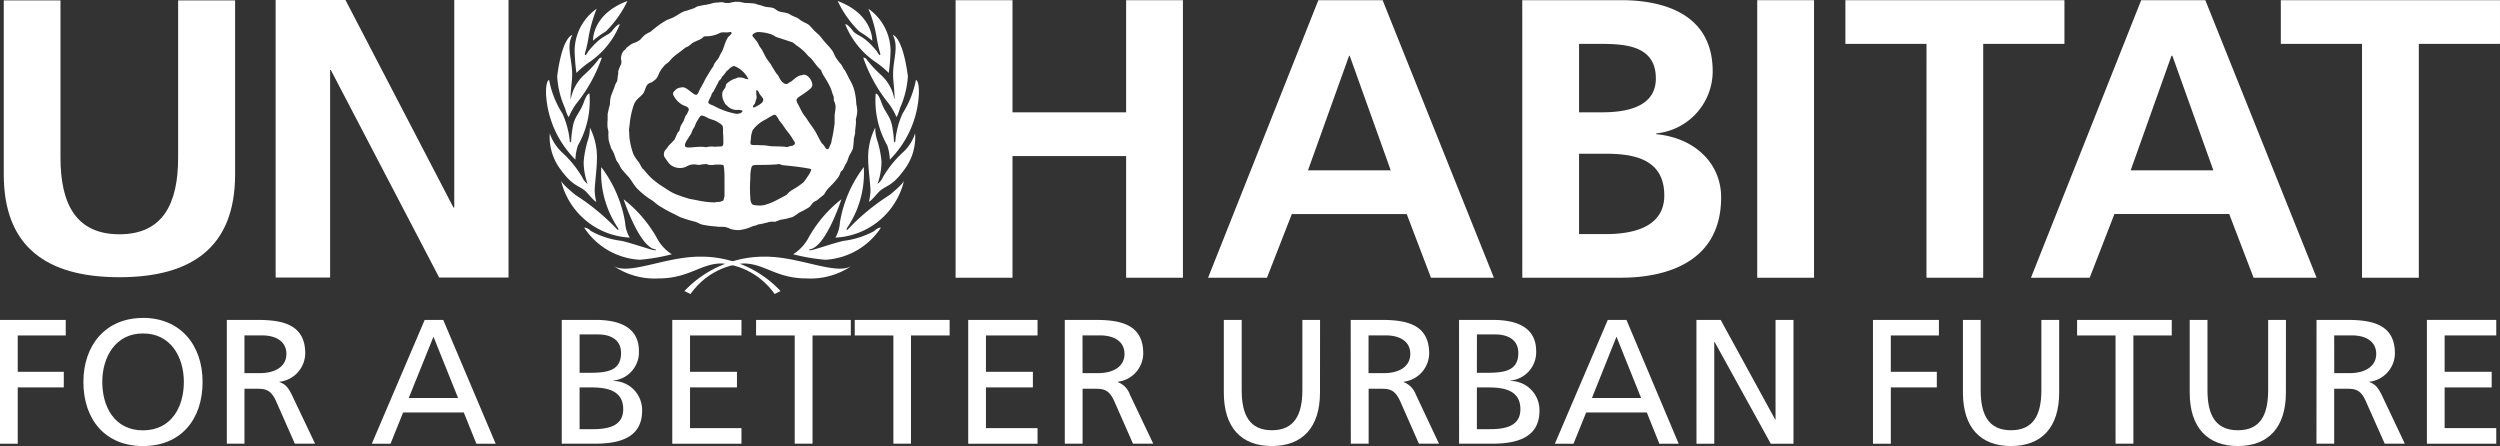
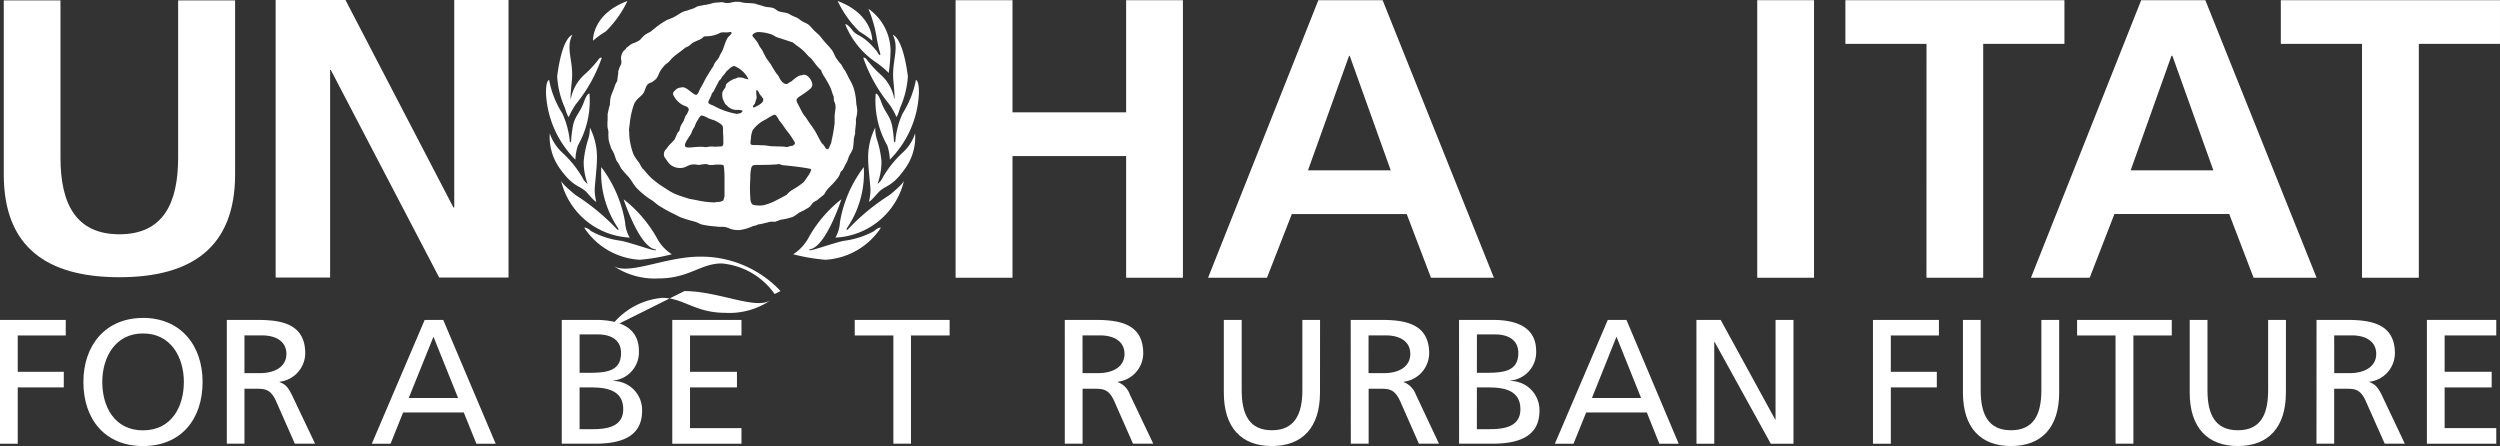
<svg xmlns="http://www.w3.org/2000/svg" id="Grupo_58" data-name="Grupo 58" width="161.76" height="28.86" viewBox="0 0 161.76 28.86">
  <rect x="0" y="0" width="161.76" height="28.86" fill="#333333" stroke="none" />
  <defs>
    <clipPath id="clip-path">
      <rect id="Rectángulo_31" data-name="Rectángulo 31" width="161.76" height="28.86" fill="none" />
    </clipPath>
  </defs>
  <g id="Grupo_19" data-name="Grupo 19" transform="translate(0 0)" clip-path="url(#clip-path)">
    <path id="Trazado_246" data-name="Trazado 246" d="M68.629.171c.093.007.187.007.288.007a3.549,3.549,0,0,0,.391.074,6.15,6.15,0,0,1,.619.042c.053.019.1.039.158.06a2.23,2.23,0,0,1,.242.061,1.594,1.594,0,0,1,.182.062c.189.057.4.042.586.1.132.042.231.164.36.212.2.073.441.07.64.155.076.044.163.093.244.136l.329.14c.089.05.163.13.257.182.149.1.316.152.469.257a3.466,3.466,0,0,1,.332.355c.121.116.245.222.363.333.118.128.21.272.32.394.178.2.357.381.514.594.1.152.151.322.249.48a4.71,4.71,0,0,0,.34.434c.043.062.068.127.105.188.055.1.131.181.176.273.1.18.176.361.274.531a3.43,3.43,0,0,1,.236.5A4.127,4.127,0,0,1,76.477,6.8a2.423,2.423,0,0,1,.061.42,1.725,1.725,0,0,1-.049.389c-.014.057-.021.105-.04.165a1.937,1.937,0,0,0,.011.2c-.018.18-.035.353-.059.534,0,.075,0,.137,0,.206a.444.444,0,0,0-.032.118,1.474,1.474,0,0,0-.054.256,4.492,4.492,0,0,1-.062.609,4.749,4.749,0,0,1-.24.452c-.041.1-.072.209-.11.311s-.107.194-.155.3c-.04.079-.079.152-.117.238a.782.782,0,0,1-.074.1.513.513,0,0,0-.085.07,1.11,1.11,0,0,0-.054.158,1.415,1.415,0,0,1-.173.292,6.208,6.208,0,0,1-.56.607,1.958,1.958,0,0,0-.188.246c-.038.061-.069.113-.1.172-.161.128-.311.247-.47.381-.062.032-.125.061-.19.1-.124.094-.185.239-.306.34a5.25,5.25,0,0,1-.665.36,2.461,2.461,0,0,1-.389.266,4.04,4.04,0,0,1-.795.186c-.061.024-.126.047-.193.074a.441.441,0,0,0-.131.055c-.1.011-.211-.011-.3,0-.142.016-.264.065-.4.089a1.487,1.487,0,0,1-.245.055.637.637,0,0,1-.159.025.8.8,0,0,0-.137.062,1.564,1.564,0,0,1-.218.049,2.8,2.8,0,0,1-.892.262,1.708,1.708,0,0,1-.583-.08,1.3,1.3,0,0,0-.38-.125c-.136-.008-.271-.008-.412-.008a.737.737,0,0,0-.145-.02,6.582,6.582,0,0,1-.853-.115.832.832,0,0,1-.218-.079,1.729,1.729,0,0,0-.329-.13,8.352,8.352,0,0,1-.836-.253c-.15-.057-.286-.143-.437-.215a8.561,8.561,0,0,1-.964-.529c-.171-.1-.315-.242-.467-.353-.087-.056-.169-.107-.248-.159a5.265,5.265,0,0,1-.753-.639c-.213-.223-.334-.487-.531-.727a7.235,7.235,0,0,1-.494-.566c-.059-.1-.092-.2-.152-.284-.042-.089-.105-.138-.145-.223-.079-.174-.115-.354-.2-.525a1.79,1.79,0,0,0-.139-.242,1.112,1.112,0,0,1-.049-.171,2.231,2.231,0,0,1-.12-.4c-.008-.11-.012-.217-.018-.328,0-.052.007-.109.007-.171-.007-.11-.054-.226-.061-.344a2.654,2.654,0,0,1,.007-.439c0-.127,0-.251,0-.381.033-.143.062-.3.1-.454a1,1,0,0,0,.045-.148c.006-.075.01-.148.014-.229a1.812,1.812,0,0,1,.053-.317c.065-.191.15-.377.215-.56.026-.083.057-.167.09-.249.025-.065.074-.118.1-.184a2.189,2.189,0,0,0,.038-.321,1.015,1.015,0,0,0,.025-.117,1.913,1.913,0,0,0,.007-.194,3.127,3.127,0,0,1,.193-.477.738.738,0,0,0-.015-.318.857.857,0,0,1,.131-.469.684.684,0,0,1,.165-.159.626.626,0,0,1,.074-.109,1.587,1.587,0,0,0,.138-.1,1.05,1.05,0,0,1,.264-.172,1.612,1.612,0,0,0,.463-.225,2.79,2.79,0,0,1,.263-.278.982.982,0,0,1,.238-.156c.057-.036.118-.061.176-.092q.153-.13.3-.245a4.815,4.815,0,0,1,.615-.428c.067-.033.154-.117.243-.117.107-.057.22-.087.329-.146.205-.1.389-.24.594-.345A1.328,1.328,0,0,1,65.51.751c.135-.051.272-.092.411-.138s.257-.167.429-.167a.477.477,0,0,1,.143-.03.534.534,0,0,1,.172-.031.157.157,0,0,1,.057-.012.826.826,0,0,0,.113-.021c.023-.008.059-.014.08-.021a.4.4,0,0,1,.046,0c.1-.036.178-.048.256-.077a.411.411,0,0,1,.129-.012.236.236,0,0,1,.118-.02h.087a.61.61,0,0,1,.064-.012c.042,0,.08-.007.118-.007h.046a.8.8,0,0,1,.232.051h.23a.285.285,0,0,1,.08-.012L68.4.219a.5.5,0,0,1,.173-.025c.006-.006.023-.006.023-.006a.206.206,0,0,0,.035-.017m1.461,1.96c-.1.02-.341.106-.335.228,0,.01,0,.027,0,.037.1.117.189.225.283.347.078.1.124.232.191.338.054.075.1.139.15.214.085.164.168.333.256.493.083.145.2.27.294.414.111.193.228.381.349.576.038.059.1.1.137.165.1.166.169.376.357.49a.286.286,0,0,0,.184.064c.07,0,.128-.061.188-.1.038-.021.086-.047.123-.064.16-.131.443-.4.653-.4A.217.217,0,0,0,73,4.909c.341-.108.689.441.623.714a.505.505,0,0,1-.143.2,6.711,6.711,0,0,1-.66.469c-.062.049-.156.1-.189.18a.162.162,0,0,0-.017.122,1.145,1.145,0,0,0,.132.281c.091.183.176.357.274.527a1.822,1.822,0,0,0,.174.229c.083.134.176.262.263.4.081.107.159.22.238.335.215.3.35.65.55.965a.928.928,0,0,1,.13.128c.035.062.074.115.109.171s.1.1.158.078.068-.088.087-.118c.04-.094.079-.184.121-.268.023-.138.049-.262.079-.393.068-.3.1-.577.146-.881V7.535c.014-.191.061-.374.061-.568a.929.929,0,0,0-.1-.376c-.027-.08,0-.189-.024-.275a1.054,1.054,0,0,0-.068-.174,3.6,3.6,0,0,0-.161-.459,7.615,7.615,0,0,0-.48-.823,1.571,1.571,0,0,0-.064-.145.464.464,0,0,1-.027-.1c-.027-.029-.057-.054-.09-.086-.056-.05-.1-.107-.156-.162-.122-.152-.243-.307-.362-.467-.071-.086-.182-.159-.26-.246s-.129-.143-.191-.213a3.545,3.545,0,0,0-.553-.45c-.076-.062-.154-.123-.225-.182-.361-.122-.721-.238-1.079-.354a1.165,1.165,0,0,1-.122-.078,1.734,1.734,0,0,1-.158-.081,2.81,2.81,0,0,0-.922-.163m-1.8,0c-.18.048-.4,0-.579.032-.069.036-.143.066-.217.1a1.931,1.931,0,0,1-.488.128c-.082.01-.174.01-.272.02-.04,0-.075,0-.121.009a.656.656,0,0,0-.1.1c-.059.036-.118.075-.185.108a4.412,4.412,0,0,0-.45.206c-.087.074-.176.148-.257.209a1.216,1.216,0,0,1-.2.089c-.086.073-.183.145-.27.216-.176.131-.358.258-.53.413-.118.1-.2.225-.305.325a.611.611,0,0,1-.107.079,1.368,1.368,0,0,0-.238.238,1.64,1.64,0,0,0-.269.422,1.25,1.25,0,0,1-.169.322,1.287,1.287,0,0,1-.325.245.849.849,0,0,0-.21.1c-.164.154-.186.432-.315.612s-.352.313-.48.5a.95.95,0,0,0-.109.192A5.251,5.251,0,0,0,61.824,8c-.016.157-.04.3-.055.455,0,.065.013.131.015.193a3.469,3.469,0,0,0,.1.805,3.719,3.719,0,0,0,.18.6,2.734,2.734,0,0,0,.336.5c.087.13.143.265.228.392.054.059.113.106.165.171a5.593,5.593,0,0,0,.433.477,6.11,6.11,0,0,0,.874.636,4.18,4.18,0,0,0,.634.373c.3.124.616.223.932.321.148.026.3.056.444.081a5.868,5.868,0,0,0,1.226.154.528.528,0,0,1,.239-.029.115.115,0,0,1,.032-.007.224.224,0,0,0,.085-.015c.079-.039.159-.029.2-.121.017-.074.036-.146.058-.217,0-.338,0-.678,0-1.009,0-.229,0-.449-.018-.665a1.36,1.36,0,0,0-.038-.311.118.118,0,0,0-.041-.053,2.4,2.4,0,0,0-.717.01,1.479,1.479,0,0,0-.172-.01c-.068-.01-.129-.049-.213-.057a2.812,2.812,0,0,0-.43.057c-.124,0-.25-.043-.383-.033a.91.91,0,0,0-.286.057c-.107.043-.21.107-.322.143a1.013,1.013,0,0,1-.9-.195,1.91,1.91,0,0,1-.237-.3c-.045-.066-.092-.131-.138-.2a.476.476,0,0,1,.021-.368,1.073,1.073,0,0,1,.111-.141c.068-.081.122-.177.2-.262.107-.1.218-.219.321-.327.064-.131.126-.267.175-.4.043-.073.118-.142.159-.214a1.612,1.612,0,0,1,.064-.257c.053-.123.143-.234.2-.355.042-.115.083-.213.125-.318a1.346,1.346,0,0,0,.193-.35.178.178,0,0,0,0-.131.263.263,0,0,0-.09-.1c-.112-.064-.229-.087-.337-.153a1.458,1.458,0,0,1-.532-.567.337.337,0,0,1-.051-.14.319.319,0,0,1,.123-.193.52.52,0,0,1,.361-.2.443.443,0,0,1,.064-.009c.346-.115.824.616,1.019.452a.985.985,0,0,0,.155-.3c.079-.145.162-.283.24-.424.049-.1.1-.2.152-.306.125-.2.241-.4.367-.6.03-.049.07-.1.1-.145.054-.072.068-.172.117-.242.089-.131.207-.255.288-.392.018-.049.043-.109.061-.154a.886.886,0,0,1,.063-.1c.04-.07.074-.136.107-.2.047-.134.1-.272.141-.408a2.772,2.772,0,0,1,.157-.352c.056-.124.209-.2.27-.321.03-.077-.03-.1-.107-.1m.27,2.2a.79.79,0,0,0-.368.251c-.046.037-.089.072-.124.1-.033.059-.074.109-.108.159s-.094.106-.139.16-.072.113-.109.178c-.044.036-.079.078-.123.117-.025.049-.051.106-.07.152-.1.174-.183.347-.276.524-.03.05-.084.092-.115.15a1.485,1.485,0,0,1-.1.252c-.033.089-.15.24-.121.339s.261.152.339.195a4.653,4.653,0,0,0,1.29.485,1.175,1.175,0,0,0,.2.038.175.175,0,0,0,.044,0c.017-.005.033-.005.039-.012.031-.007.054-.007.075-.013a.159.159,0,0,0,.072-.01c.057-.036.149-.085.149-.165a.684.684,0,0,0-.365-.051.846.846,0,0,1-.639-.282c-.042-.036-.079-.068-.125-.112-.021-.042-.04-.081-.057-.124a.894.894,0,0,1-.108-.658,1.6,1.6,0,0,1,.167-.253c.044-.078.04-.189.086-.26a1.611,1.611,0,0,1,.448-.3c.051-.018.1-.033.153-.048s.084-.048.137-.061a.927.927,0,0,1,.393.04.889.889,0,0,0,.277.072v0H69.5a1.7,1.7,0,0,0-.931-.861m1.442,1.553a1.965,1.965,0,0,0,.008.387c0,.048.015.087.01.131-.04.115-.077.238-.108.355-.038.072-.111.111-.126.185s.031.072.076.072c.182-.1.684-.289.571-.579a2.516,2.516,0,0,0-.208-.264c-.054-.1-.1-.262-.223-.288m1.155,1.6a3.627,3.627,0,0,0-.531.3,2.264,2.264,0,0,0-.861.7,1.7,1.7,0,0,0-.118.566c-.006.072-.058.3,0,.357a.332.332,0,0,0,.04.021.679.679,0,0,0,.242.021c.193,0,.393.016.583.019.154.009.3.047.464.058.245.009.5.012.75.023.093.008.186.021.279.031A.942.942,0,0,1,72.3,9.5a.19.19,0,0,0,.039-.005c.072-.042.174-.082.169-.183a.6.6,0,0,0-.106-.191,3.723,3.723,0,0,0-.437-.622c-.1-.138-.187-.272-.282-.406a2.288,2.288,0,0,0-.175-.214c-.027-.036-.042-.081-.066-.115a1.138,1.138,0,0,0-.154-.227c-.031-.049-.062-.049-.126-.055m-4.68.045a.278.278,0,0,0-.087.04,1.143,1.143,0,0,0-.117.154c-.051.091-.1.18-.159.27-.037.09-.076.183-.11.272-.029.063-.075.113-.107.172-.04.093-.079.191-.121.29-.1.158-.215.322-.314.489-.021.051-.054.11-.071.167-.025.155.027.221.191.221A.455.455,0,0,0,65.7,9.6c.034,0,.058,0,.089,0a.178.178,0,0,1,.057-.006c.032,0,.058-.008.087-.008h.049a1.131,1.131,0,0,1,.117-.016c.045,0,.1-.007.148-.007a1.922,1.922,0,0,1,.489.023.34.34,0,0,0,.081-.016.744.744,0,0,1,.109-.015,1.267,1.267,0,0,1,.375,0h.081a.111.111,0,0,0,.043-.01c.025,0,.051,0,.079,0,.072,0,.147-.009.212-.009.014,0,.027-.005.042-.005a.46.46,0,0,0,.074-.044c.062-.054.041-.312.041-.415,0-.163-.015-.331-.021-.5a1.108,1.108,0,0,0-.02-.346.482.482,0,0,0-.17-.173,2.77,2.77,0,0,0-.351-.2c-.131-.043-.275-.089-.4-.139a1.552,1.552,0,0,0-.432-.184m4.973,3.142a1.3,1.3,0,0,1-.339.035c-.305.027-.65.018-.976.027a1.616,1.616,0,0,0-.305.016.2.2,0,0,0-.091.052.375.375,0,0,0-.07.181,2.473,2.473,0,0,0-.049.612c-.012.158-.021.317-.023.483a7.269,7.269,0,0,0,.023.781.71.71,0,0,0,.1.4c.086.1.446.1.606.1a.3.3,0,0,1,.122-.016.58.58,0,0,0,.069-.013c.076-.023.14-.046.217-.066a3.925,3.925,0,0,0,.4-.16c.2-.1.38-.193.572-.294.081-.044.159-.094.244-.13.046-.05.093-.1.139-.145a1.508,1.508,0,0,1,.242-.187,4.886,4.886,0,0,0,.726-.491,3.481,3.481,0,0,0,.285-.4,1.292,1.292,0,0,0,.217-.413c-.009-.042-.044-.055-.085-.065-.568-.111-1.144-.171-1.744-.229-.107-.01-.16-.072-.277-.072" transform="translate(-21.071 -0.06)" fill="#fff" />
-     <path id="Trazado_247" data-name="Trazado 247" d="M68.03,27.738a7.093,7.093,0,0,1,5.246-2.227c2.226,0,4.636,1.247,5.594.58a4.721,4.721,0,0,1-2.938.828c-1.973,0-2.716-.969-4.092-.969a4.671,4.671,0,0,0-3.414,1.978Z" transform="translate(-23.745 -8.904)" fill="#fff" />
+     <path id="Trazado_247" data-name="Trazado 247" d="M68.03,27.738c2.226,0,4.636,1.247,5.594.58a4.721,4.721,0,0,1-2.938.828c-1.973,0-2.716-.969-4.092-.969a4.671,4.671,0,0,0-3.414,1.978Z" transform="translate(-23.745 -8.904)" fill="#fff" />
    <path id="Trazado_248" data-name="Trazado 248" d="M78.833,23.366a2.861,2.861,0,0,0,1.005-1.081,8.2,8.2,0,0,1,2.12-2.479s-1,3.1-2.049,3.239c0,0-.155.1.133.046s1.628-.519,2.1-.6a5.488,5.488,0,0,0,1.935-.628c.266-.253.437-.219.437-.219a4.609,4.609,0,0,1-3.6,2.077,12.576,12.576,0,0,1-2.086-.358" transform="translate(-27.516 -6.913)" fill="#fff" />
    <path id="Trazado_249" data-name="Trazado 249" d="M83.041,21.171a2.212,2.212,0,0,0,.288-.98,8.087,8.087,0,0,1,1.545-3.579,6.315,6.315,0,0,1-1.09,3.947s-.079.225.08.063a13.88,13.88,0,0,1,2.67-2.2s.9-.713.947-.951a4.788,4.788,0,0,1-4.441,3.7" transform="translate(-28.984 -5.798)" fill="#fff" />
    <path id="Trazado_250" data-name="Trazado 250" d="M86.344,17.479a3.671,3.671,0,0,0,.1-.725c0-.327-.149-1.47-.149-1.974a4.263,4.263,0,0,1,.455-2.095,2.5,2.5,0,0,0,.129.823,6.242,6.242,0,0,1,.276,1.379,4.244,4.244,0,0,1-.26,1.444,1.108,1.108,0,0,0,.346-.427,6.878,6.878,0,0,1,1.282-1.6,2.865,2.865,0,0,0,.807-1.245,3.5,3.5,0,0,1-.692,2.338c-.858,1.19-1.227.993-1.688,1.486,0,0-.539.626-.6.591" transform="translate(-30.119 -4.428)" fill="#fff" />
    <path id="Trazado_251" data-name="Trazado 251" d="M87.945,13.1a3.342,3.342,0,0,0-.164-.912,5.853,5.853,0,0,1-.75-3.351s.132-.108.37.564.589.887.7,1.568a6.963,6.963,0,0,1,.111.96s.084.093.084.021a5.487,5.487,0,0,1,.474-1.835,6.194,6.194,0,0,0,.861-2.171s.219.014.193.909A6.473,6.473,0,0,1,87.945,13.1" transform="translate(-30.369 -2.771)" fill="#fff" />
    <path id="Trazado_252" data-name="Trazado 252" d="M87.948,8.776a4.123,4.123,0,0,0-.479-.842,9.879,9.879,0,0,1-1.663-2.983s.115-.066.253.154a7.536,7.536,0,0,0,.891.953,2.772,2.772,0,0,1,.866,1.562s.062.078-.061-1.178.411-2.091-.037-2.972c0,0,.633.088.975,2.679a5.952,5.952,0,0,1-.506,2.043s-.169.583-.239.583" transform="translate(-29.949 -1.212)" fill="#fff" />
    <path id="Trazado_253" data-name="Trazado 253" d="M86.827,5.022a5.875,5.875,0,0,0-.91-.744,5.4,5.4,0,0,1-1.9-2.395s.085-.107.484.406c.3.391.634.2,1.57,1.347,0,0,.131.253.191.234s-.031-.266-.031-.266a9.625,9.625,0,0,1-.2-.965A8.231,8.231,0,0,0,85.512.87a3.361,3.361,0,0,1,1.434,2.659,11.473,11.473,0,0,1-.118,1.494" transform="translate(-29.324 -0.304)" fill="#fff" />
    <path id="Trazado_254" data-name="Trazado 254" d="M85.5,2.668S85.573.962,83.263.1a6.9,6.9,0,0,0,1.4,1.971,5.993,5.993,0,0,1,.84.6" transform="translate(-29.062 -0.034)" fill="#fff" />
    <path id="Trazado_255" data-name="Trazado 255" d="M71.775,27.738a7.04,7.04,0,0,0-5.23-2.227c-2.239,0-4.651,1.247-5.608.58a4.744,4.744,0,0,0,2.945.828c1.968,0,2.72-.969,4.081-.969a4.676,4.676,0,0,1,3.427,1.978Z" transform="translate(-21.269 -8.904)" fill="#fff" />
    <path id="Trazado_256" data-name="Trazado 256" d="M63.738,23.366a2.765,2.765,0,0,1-.984-1.081,8.394,8.394,0,0,0-2.139-2.479s1.015,3.1,2.053,3.239c0,0,.164.1-.129.046s-1.629-.519-2.1-.6a5.4,5.4,0,0,1-1.932-.628c-.261-.253-.441-.219-.441-.219a4.609,4.609,0,0,0,3.6,2.077,12.391,12.391,0,0,0,2.075-.358" transform="translate(-20.266 -6.913)" fill="#fff" />
    <path id="Trazado_257" data-name="Trazado 257" d="M60.209,21.171a2.127,2.127,0,0,1-.3-.98,8.137,8.137,0,0,0-1.543-3.579,6.4,6.4,0,0,0,1.087,3.947s.084.225-.078.063a14.215,14.215,0,0,0-2.666-2.2s-.9-.713-.951-.951a4.817,4.817,0,0,0,4.453,3.7" transform="translate(-19.461 -5.798)" fill="#fff" />
    <path id="Trazado_258" data-name="Trazado 258" d="M57.648,17.479a3.671,3.671,0,0,1-.1-.725c0-.327.144-1.47.144-1.974a4.205,4.205,0,0,0-.455-2.095,2.443,2.443,0,0,1-.132.823,6.708,6.708,0,0,0-.269,1.379,4.124,4.124,0,0,0,.258,1.444,1.088,1.088,0,0,1-.347-.427,6.959,6.959,0,0,0-1.294-1.6,3.035,3.035,0,0,1-.811-1.245,3.514,3.514,0,0,0,.7,2.338c.87,1.19,1.224.993,1.7,1.486,0,0,.532.626.6.591" transform="translate(-19.07 -4.428)" fill="#fff" />
    <path id="Trazado_259" data-name="Trazado 259" d="M56.177,13.1a3.225,3.225,0,0,1,.16-.912,5.837,5.837,0,0,0,.75-3.351s-.131-.108-.372.564-.589.887-.706,1.568a7.085,7.085,0,0,0-.109.96s-.081.093-.081.021a5.7,5.7,0,0,0-.484-1.835,6.076,6.076,0,0,1-.858-2.171s-.223.014-.2.909A6.493,6.493,0,0,0,56.177,13.1" transform="translate(-18.946 -2.771)" fill="#fff" />
    <path id="Trazado_260" data-name="Trazado 260" d="M56.138,8.776a4.552,4.552,0,0,1,.472-.842,9.771,9.771,0,0,0,1.658-2.983s-.111-.066-.243.154a7.1,7.1,0,0,1-.9.953,2.837,2.837,0,0,0-.86,1.562s-.064.078.068-1.178-.43-2.091.033-2.972c0,0-.648.088-.982,2.679a5.758,5.758,0,0,0,.5,2.043s.171.583.249.583" transform="translate(-19.332 -1.212)" fill="#fff" />
-     <path id="Trazado_261" data-name="Trazado 261" d="M57.232,5.022a6.07,6.07,0,0,1,.908-.744,5.406,5.406,0,0,0,1.9-2.395s-.082-.107-.488.406c-.3.391-.634.2-1.558,1.347,0,0-.134.253-.195.234s.031-.266.031-.266a9.347,9.347,0,0,0,.2-.965A9.558,9.558,0,0,1,58.542.87a3.354,3.354,0,0,0-1.426,2.659,12.567,12.567,0,0,0,.116,1.494" transform="translate(-19.936 -0.304)" fill="#fff" />
    <path id="Trazado_262" data-name="Trazado 262" d="M58.944,2.668S58.855.962,61.169.1a6.961,6.961,0,0,1-1.4,1.971,5.45,5.45,0,0,0-.828.6" transform="translate(-20.573 -0.034)" fill="#fff" />
    <path id="Trazado_263" data-name="Trazado 263" d="M.375.04H4.044V10.208c0,2.991,1,4.965,3.813,4.965s3.8-1.974,3.8-4.965V.04h3.686V11.3c0,4.707-2.8,6.651-7.489,6.651S.375,16,.375,11.3Z" transform="translate(-0.131 -0.014)" fill="#fff" />
    <path id="Trazado_264" data-name="Trazado 264" d="M27.4,0h4.518l6.987,13.427h.052V0h3.511V17.959H37.983L30.968,4.525h-.043V17.959H27.4Z" transform="translate(-9.565 0)" fill="#fff" />
    <path id="Trazado_265" data-name="Trazado 265" d="M94.984.018h3.681V7.273h7.353V.018h3.675V17.977h-3.675V10.106H98.665v7.871H94.984Z" transform="translate(-33.153 -0.006)" fill="#fff" />
    <path id="Trazado_266" data-name="Trazado 266" d="M127.213.018h4.157l7.2,17.959H134.5l-1.57-4.122h-7.433l-1.609,4.122h-3.81Zm2.03,3.6H129.2l-2.659,7.411h5.355Z" transform="translate(-41.91 -0.006)" fill="#fff" />
-     <path id="Trazado_267" data-name="Trazado 267" d="M151.31.017h6.4c2.37,0,5.921.67,5.921,4.607a4.049,4.049,0,0,1-3.654,4.013v.051c2.49.236,4.2,1.88,4.2,4.087,0,4.537-4.144,5.2-6.465,5.2h-6.4Zm3.674,7.256h1.5c1.545,0,3.469-.331,3.469-2.189,0-2.077-1.87-2.239-3.552-2.239h-1.417Zm0,7.88h1.734c1.7,0,3.781-.419,3.781-2.5,0-2.342-1.94-2.7-3.781-2.7h-1.734Z" transform="translate(-52.813 -0.006)" fill="#fff" />
    <rect id="Rectángulo_30" data-name="Rectángulo 30" width="3.675" height="17.959" transform="translate(113.7 0.012)" fill="#fff" />
    <path id="Trazado_268" data-name="Trazado 268" d="M188.676,2.845h-5.249V.018H197.6V2.845h-5.256V17.976h-3.671Z" transform="translate(-64.023 -0.006)" fill="#fff" />
    <path id="Trazado_269" data-name="Trazado 269" d="M209,.018h4.15l7.2,17.959h-4.077l-1.578-4.122h-7.428l-1.6,4.122h-3.8Zm2.019,3.6h-.061l-2.64,7.411h5.352Z" transform="translate(-70.456 -0.006)" fill="#fff" />
    <path id="Trazado_270" data-name="Trazado 270" d="M231.962,2.845h-5.254V.018h14.181V2.845h-5.252V17.976h-3.675Z" transform="translate(-79.13 -0.006)" fill="#fff" />
    <path id="Trazado_271" data-name="Trazado 271" d="M0,31.8H4.254v1.005H1.148v2.352h2.98v1.012H1.148v3.642H0Z" transform="translate(0 -11.101)" fill="#fff" />
    <path id="Trazado_272" data-name="Trazado 272" d="M12.142,31.6C14.577,31.6,16,33.372,16,35.745c0,2.434-1.413,4.147-3.856,4.147s-3.856-1.713-3.856-4.147c0-2.373,1.429-4.142,3.856-4.142m0,7.273c1.854,0,2.644-1.537,2.644-3.131,0-1.63-.868-3.148-2.644-3.137C10.38,32.6,9.51,34.115,9.51,35.745c0,1.594.786,3.131,2.631,3.131" transform="translate(-2.892 -11.031)" fill="#fff" />
    <path id="Trazado_273" data-name="Trazado 273" d="M22.547,31.8h1.959c1.583,0,3.114.255,3.114,2.171a1.875,1.875,0,0,1-1.661,1.83v.024c.362.137.529.3.783.8l1.515,3.184h-1.31l-1.223-2.771c-.357-.784-.747-.784-1.347-.784h-.69v3.556h-1.14Zm1.14,3.445h.976c1.094,0,1.738-.481,1.738-1.244,0-.724-.55-1.2-1.614-1.2h-1.1Z" transform="translate(-7.87 -11.101)" fill="#fff" />
    <path id="Trazado_274" data-name="Trazado 274" d="M40.378,31.8h1.2l3.393,8.011H43.724l-.816-2.021H38.981l-.812,2.021H36.957Zm.568,1.085-1.6,3.969h3.194Z" transform="translate(-12.899 -11.1)" fill="#fff" />
    <path id="Trazado_275" data-name="Trazado 275" d="M55.838,31.8h2.183c1.653,0,2.81.54,2.81,2.023a1.839,1.839,0,0,1-1.655,1.9v.027a1.878,1.878,0,0,1,1.86,1.932c0,1.722-1.427,2.128-3.053,2.128H55.838Zm1.154,3.422h.633c1.111,0,2.049-.107,2.049-1.282,0-.951-.814-1.2-1.475-1.2H56.992Zm0,3.648h.863c1.036,0,1.959-.223,1.959-1.293,0-1.238-1.086-1.408-2.076-1.408h-.747Z" transform="translate(-19.49 -11.101)" fill="#fff" />
    <path id="Trazado_276" data-name="Trazado 276" d="M66.823,31.8H71.3v1.005H67.971v2.352h3.037v1.012H67.971v2.632H71.3v1.01H66.823Z" transform="translate(-23.324 -11.101)" fill="#fff" />
-     <path id="Trazado_277" data-name="Trazado 277" d="M77.654,32.809h-2.5V31.8h6.13v1.005H78.807v7.005H77.654Z" transform="translate(-26.233 -11.101)" fill="#fff" />
    <path id="Trazado_278" data-name="Trazado 278" d="M87.461,32.809h-2.5V31.8H91.1v1.005H88.6v7.005H87.461Z" transform="translate(-29.656 -11.101)" fill="#fff" />
-     <path id="Trazado_279" data-name="Trazado 279" d="M96.237,31.8h4.486v1.005H97.385v2.352h3.037v1.012H97.385v2.632h3.338v1.01H96.237Z" transform="translate(-33.59 -11.101)" fill="#fff" />
    <path id="Trazado_280" data-name="Trazado 280" d="M105.837,31.8h1.969c1.582,0,3.107.255,3.107,2.171a1.868,1.868,0,0,1-1.648,1.83v.024a1.316,1.316,0,0,1,.781.8l1.515,3.184h-1.311l-1.22-2.771c-.357-.784-.739-.784-1.351-.784h-.691v3.556h-1.15Zm1.15,3.445h.977c1.1,0,1.737-.481,1.737-1.244,0-.724-.55-1.2-1.617-1.2h-1.1Z" transform="translate(-36.941 -11.101)" fill="#fff" />
    <path id="Trazado_281" data-name="Trazado 281" d="M127.867,36.5c0,2.257-1.137,3.461-3.116,3.461s-3.107-1.2-3.107-3.461V31.8H122.8V36.35c0,1.54.476,2.59,1.955,2.59s1.972-1.051,1.972-2.59V31.8h1.144Z" transform="translate(-42.458 -11.101)" fill="#fff" />
    <path id="Trazado_282" data-name="Trazado 282" d="M134.256,31.8h1.968c1.584,0,3.109.255,3.109,2.171a1.875,1.875,0,0,1-1.651,1.83v.024a1.356,1.356,0,0,1,.786.8l1.5,3.184h-1.3l-1.22-2.771c-.369-.784-.736-.784-1.349-.784h-.683v3.556h-1.153Zm1.153,3.445h.975c1.09,0,1.728-.481,1.728-1.244,0-.724-.548-1.2-1.612-1.2h-1.09Z" transform="translate(-46.86 -11.101)" fill="#fff" />
    <path id="Trazado_283" data-name="Trazado 283" d="M145.025,31.8H147.2c1.663,0,2.815.54,2.815,2.023a1.841,1.841,0,0,1-1.659,1.9v.027a1.886,1.886,0,0,1,1.872,1.932c0,1.722-1.441,2.128-3.058,2.128h-2.142Zm1.154,3.422h.631c1.112,0,2.05-.107,2.05-1.282,0-.951-.819-1.2-1.478-1.2h-1.2Zm0,3.648h.858c1.038,0,1.958-.223,1.958-1.293,0-1.238-1.088-1.408-2.069-1.408h-.747Z" transform="translate(-50.619 -11.101)" fill="#fff" />
    <path id="Trazado_284" data-name="Trazado 284" d="M157.974,31.8h1.208l3.38,8.011h-1.251l-.81-2.021h-3.925l-.82,2.021h-1.206Zm.563,1.085-1.588,3.969h3.182Z" transform="translate(-53.944 -11.1)" fill="#fff" />
    <path id="Trazado_285" data-name="Trazado 285" d="M168.621,31.8h1.568l3.531,6.451h.02V31.8H174.9v8.011h-1.469L169.8,33.23h-.026v6.584h-1.15Z" transform="translate(-58.855 -11.101)" fill="#fff" />
    <path id="Trazado_286" data-name="Trazado 286" d="M186.168,31.8h4.268v1.005h-3.113v2.352H190.3v1.012h-2.976v3.642h-1.155Z" transform="translate(-64.98 -11.101)" fill="#fff" />
    <path id="Trazado_287" data-name="Trazado 287" d="M201.339,36.5c0,2.257-1.136,3.461-3.116,3.461s-3.111-1.2-3.111-3.461V31.8h1.148V36.35c0,1.54.48,2.59,1.963,2.59s1.964-1.051,1.964-2.59V31.8h1.152Z" transform="translate(-68.102 -11.101)" fill="#fff" />
    <path id="Trazado_288" data-name="Trazado 288" d="M208.944,32.809h-2.487V31.8h6.126v1.005H210.1v7.005h-1.154Z" transform="translate(-72.061 -11.101)" fill="#fff" />
    <path id="Trazado_289" data-name="Trazado 289" d="M223.875,36.5c0,2.257-1.14,3.461-3.108,3.461s-3.117-1.2-3.117-3.461V31.8H218.8V36.35c0,1.54.478,2.59,1.969,2.59s1.957-1.051,1.957-2.59V31.8h1.152Z" transform="translate(-75.968 -11.101)" fill="#fff" />
    <path id="Trazado_290" data-name="Trazado 290" d="M230.258,31.8h1.959c1.59,0,3.112.255,3.112,2.171a1.869,1.869,0,0,1-1.647,1.83v.024c.353.137.526.3.779.8l1.509,3.184h-1.3l-1.233-2.771c-.35-.784-.73-.784-1.341-.784H231.4v3.556h-1.146Zm1.146,3.445h.975c1.085,0,1.741-.481,1.741-1.244,0-.724-.551-1.2-1.6-1.2H231.4Z" transform="translate(-80.369 -11.101)" fill="#fff" />
    <path id="Trazado_291" data-name="Trazado 291" d="M241.228,31.8h4.488v1.005h-3.341v2.352h3.044v1.012h-3.044v2.632h3.341v1.01h-4.488Z" transform="translate(-84.198 -11.101)" fill="#fff" />
  </g>
</svg>